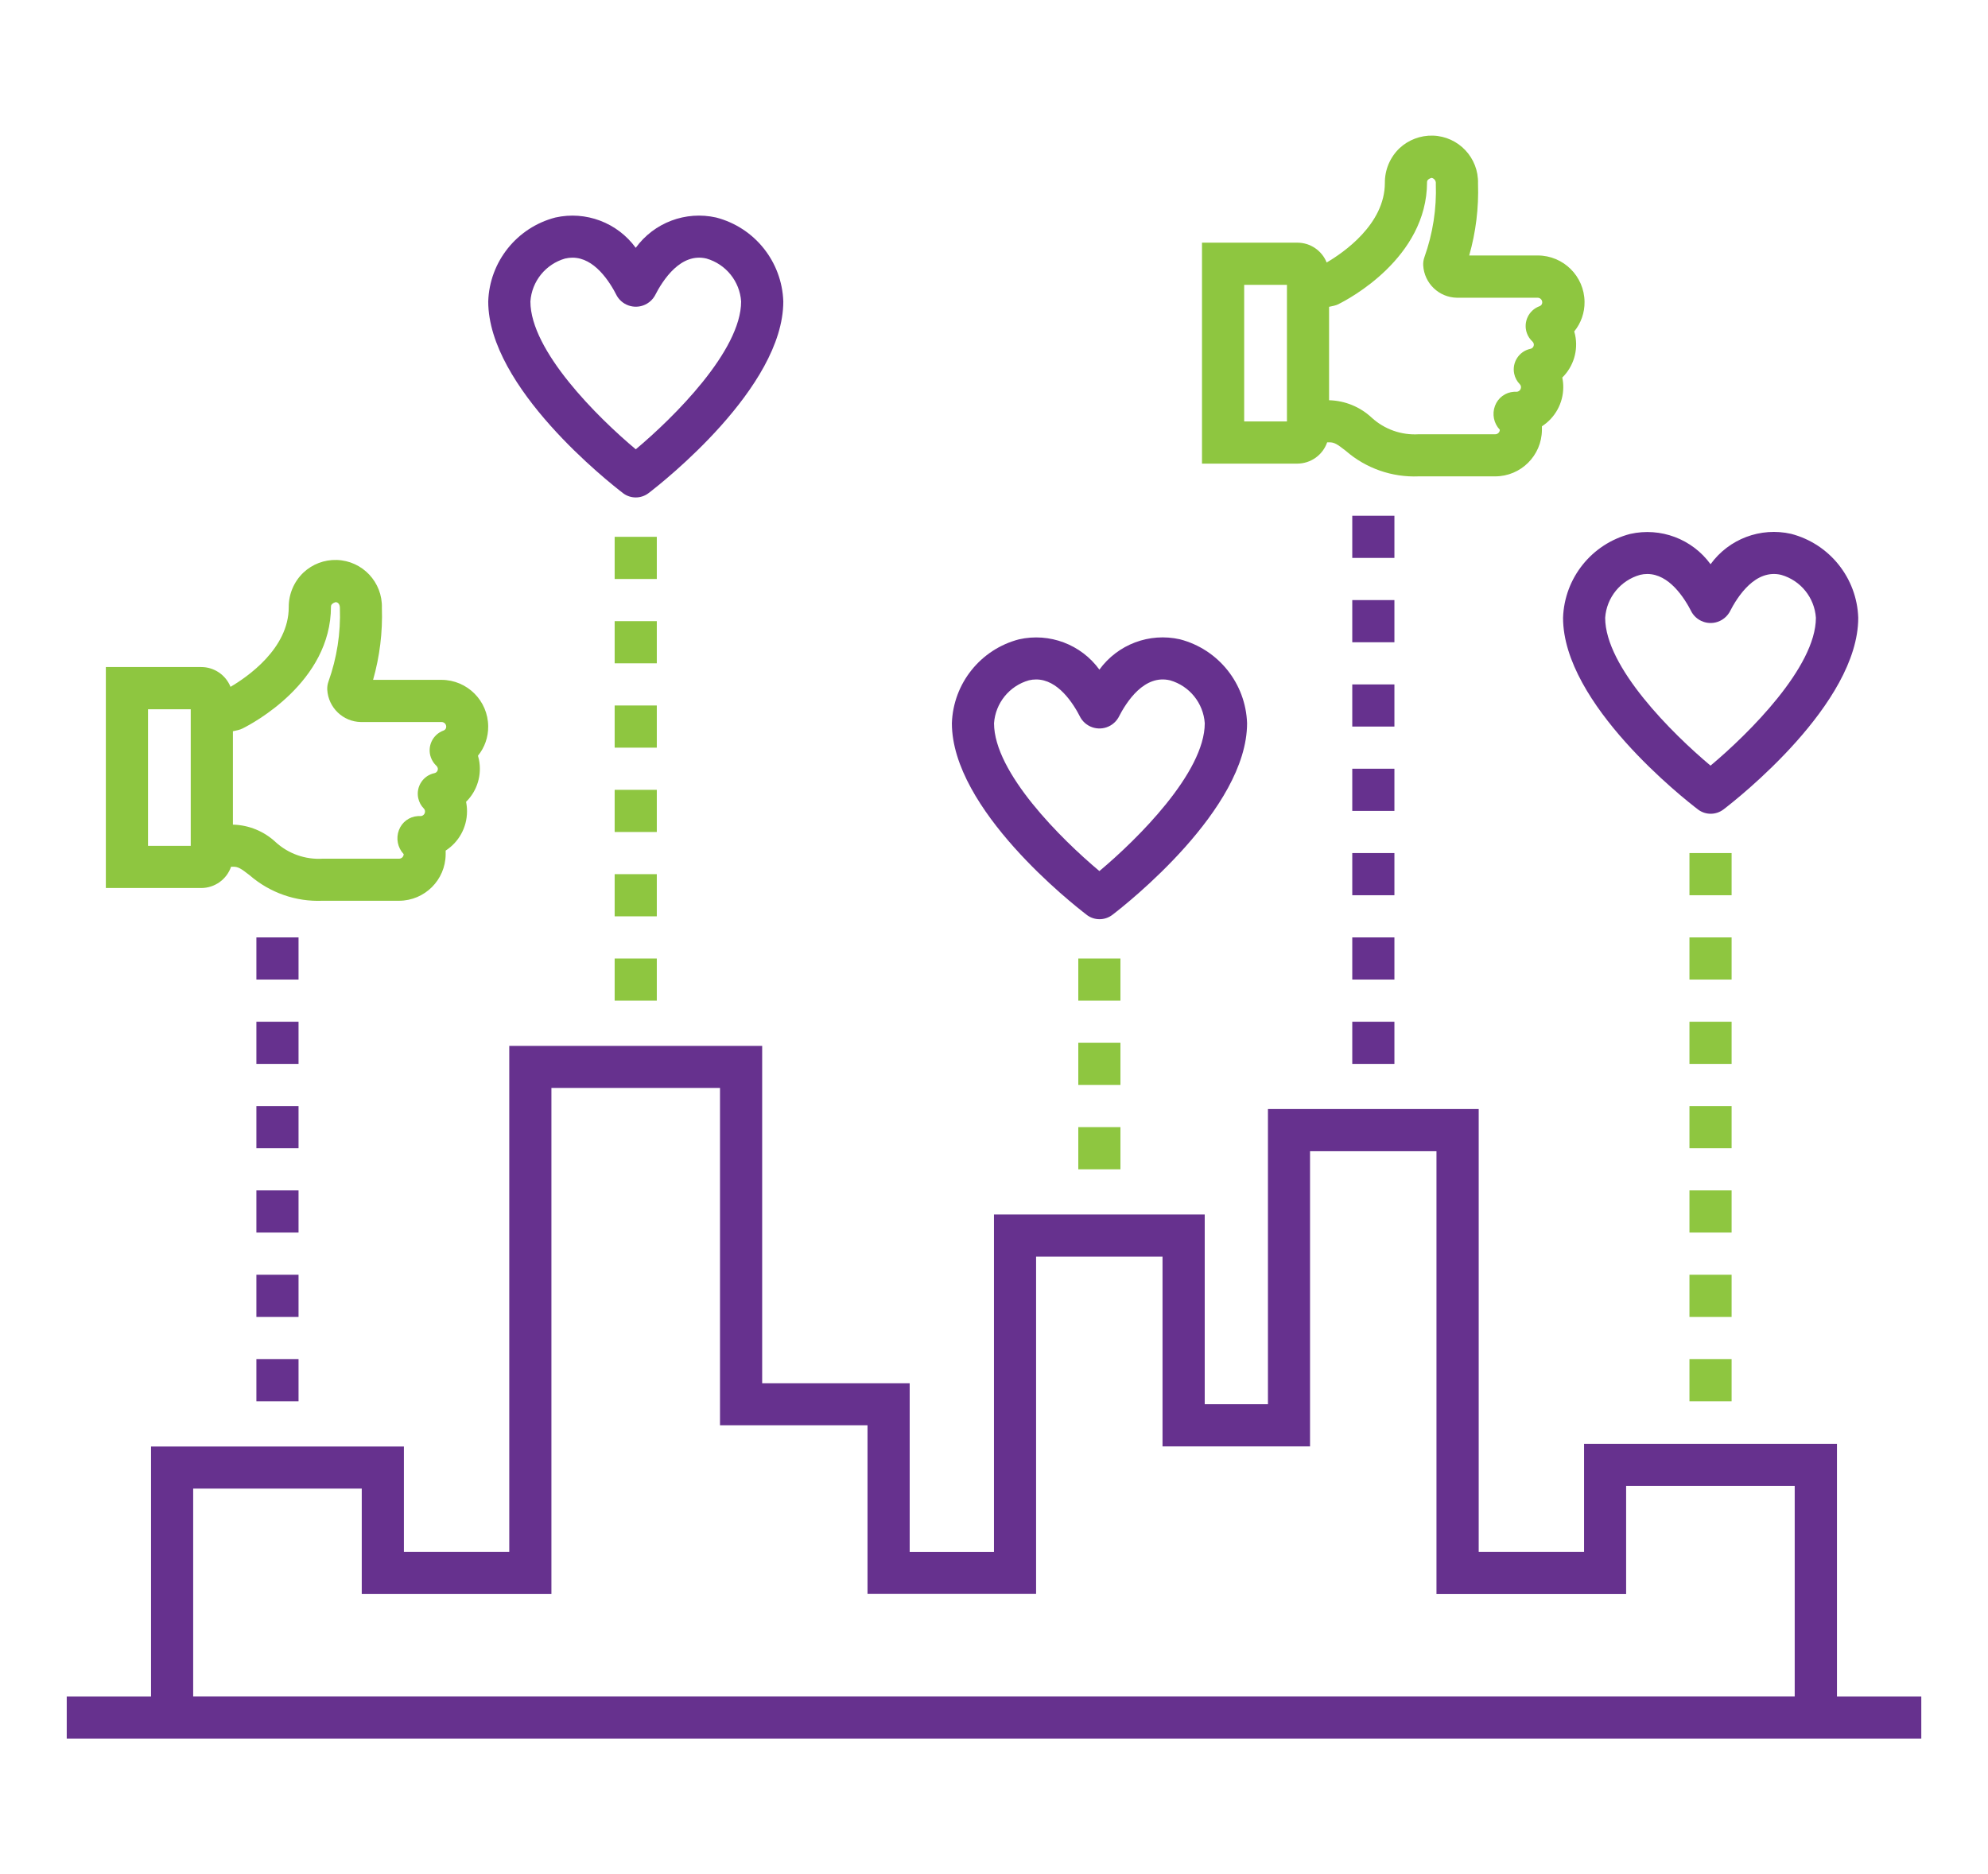
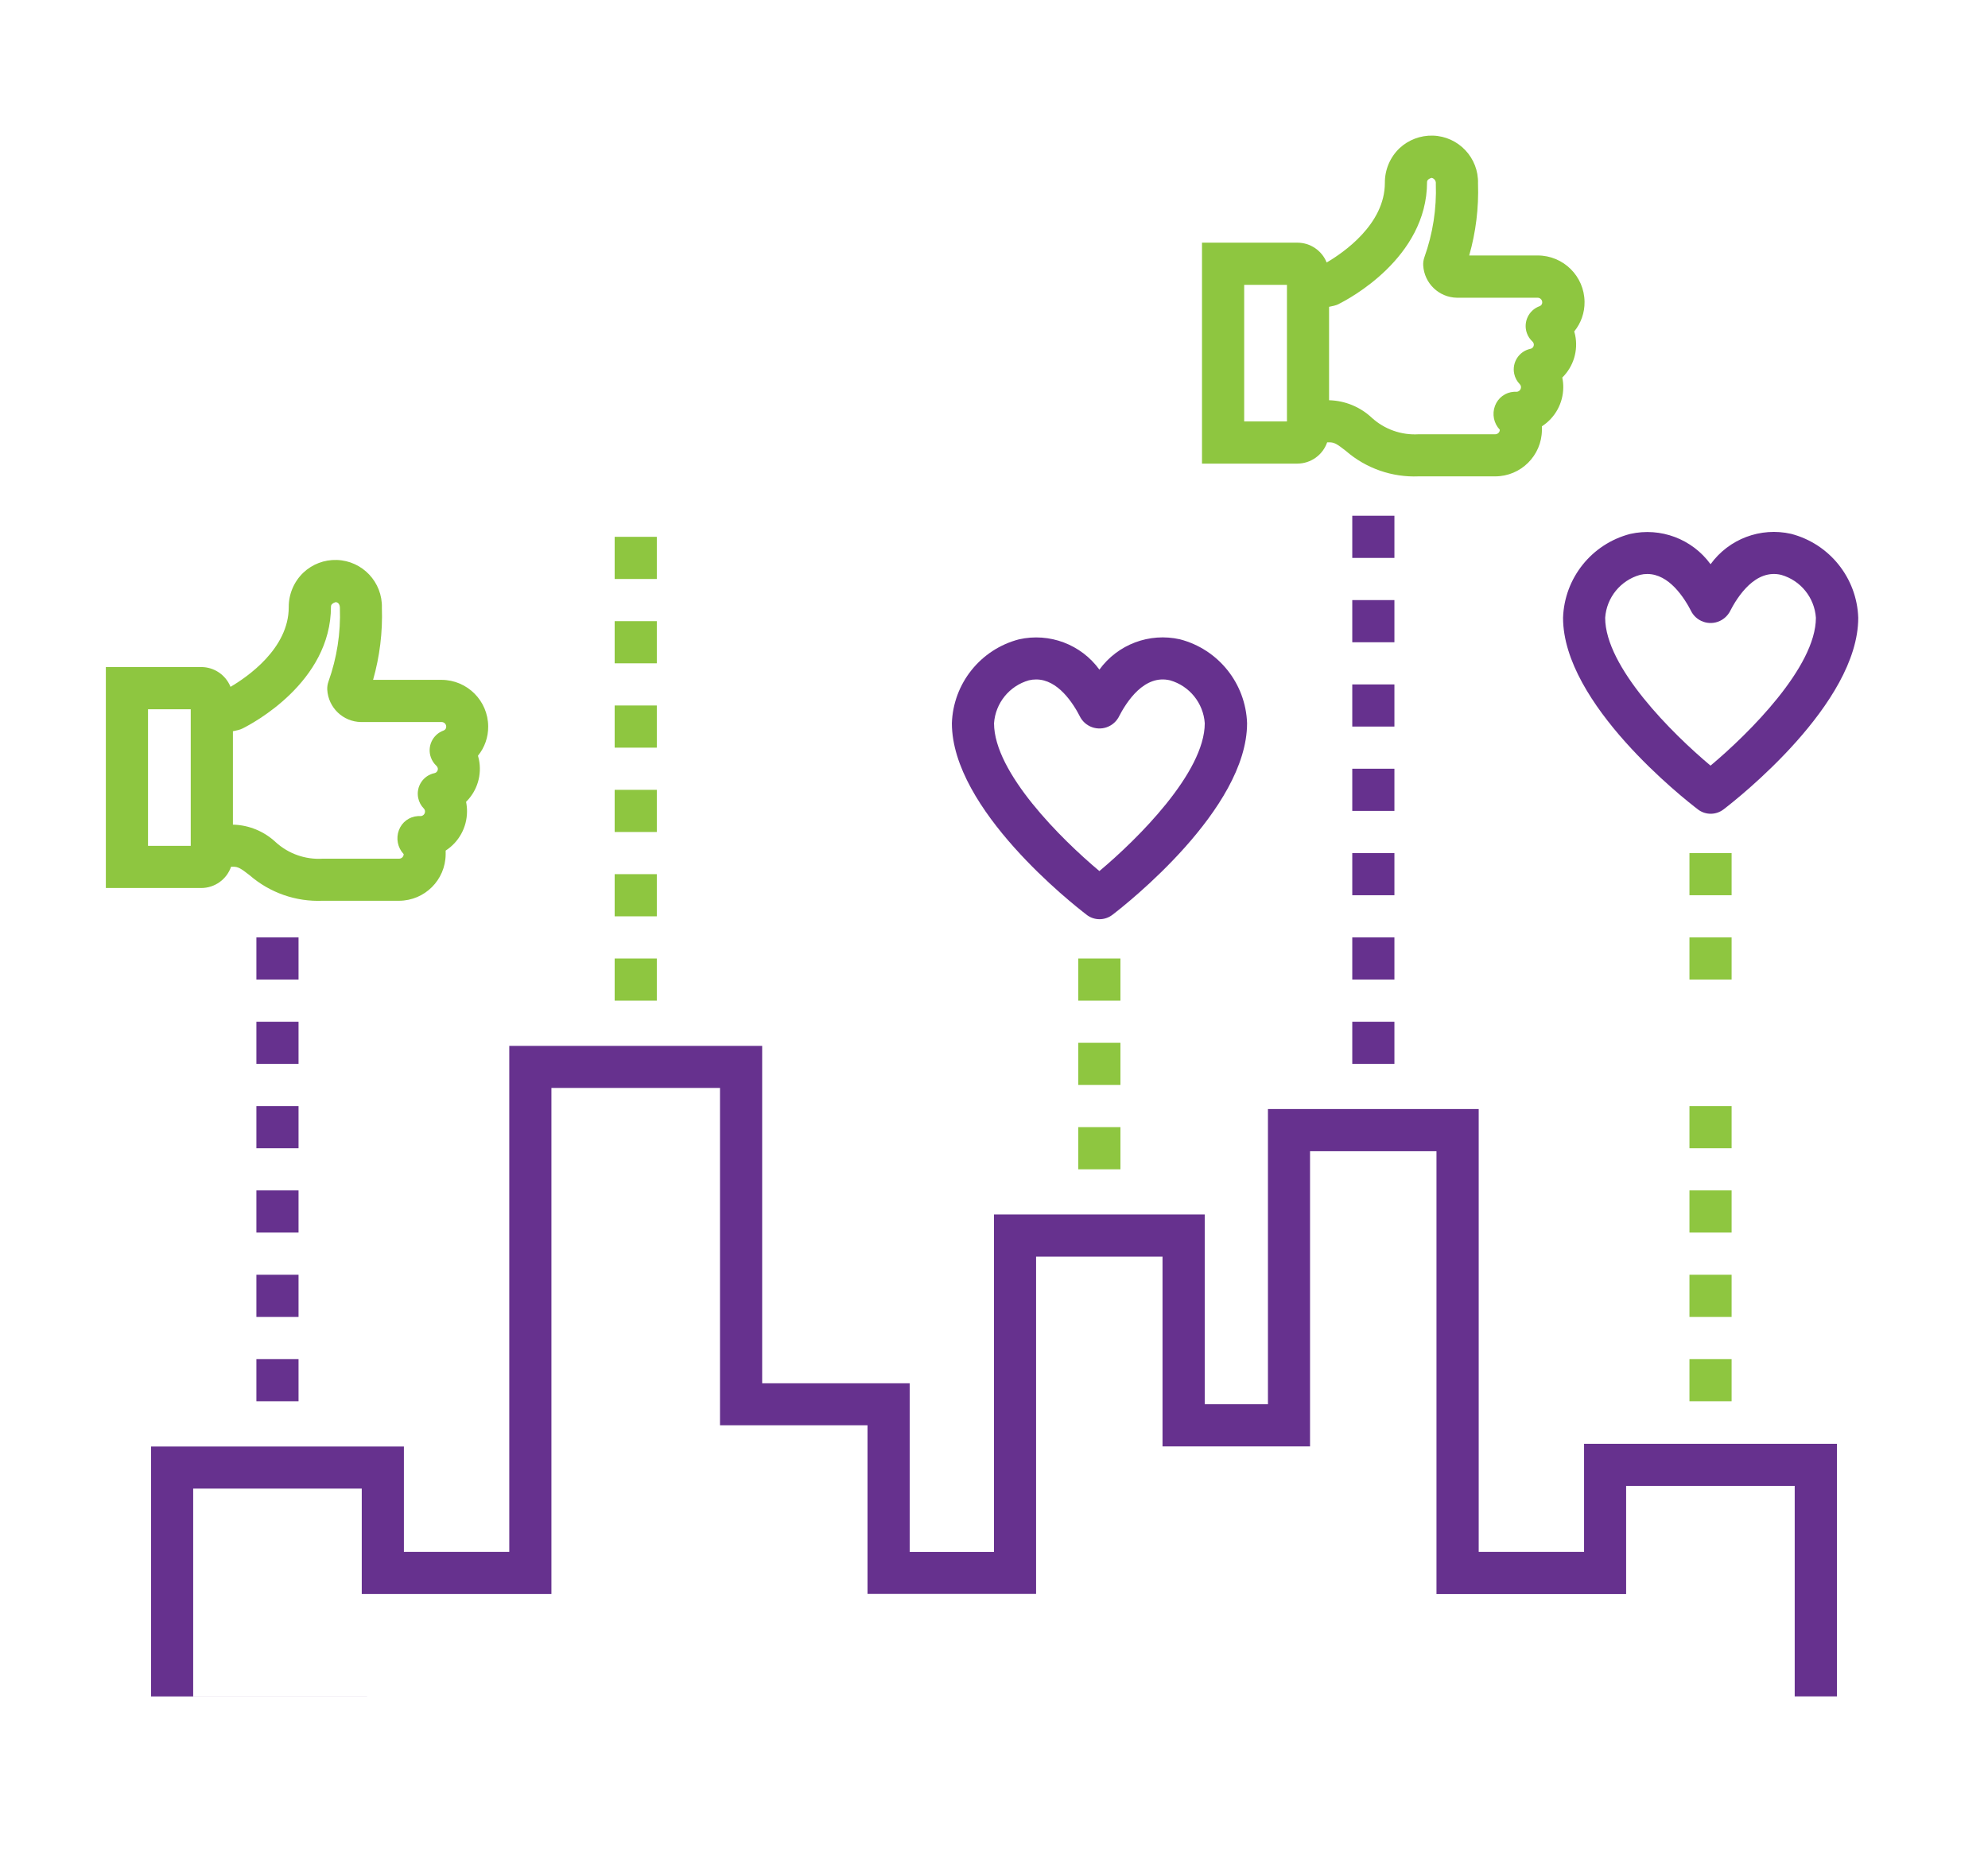
<svg xmlns="http://www.w3.org/2000/svg" id="Layer_1" data-name="Layer 1" viewBox="0 0 70 66">
  <defs>
    <style>
      .cls-1 {
        fill: #66318e;
      }

      .cls-1, .cls-2 {
        stroke-width: 0px;
      }

      .cls-2 {
        fill: #8ec640;
      }
    </style>
  </defs>
  <path class="cls-1" d="M38.265,32.219c.266.203.635.203.902,0,.485-.371,4.744-3.718,4.744-6.749-.047-1.401-1.009-2.604-2.365-2.956-1.074-.242-2.188.178-2.835,1.068-.646-.889-1.759-1.308-2.83-1.067-1.355.352-2.317,1.554-2.364,2.954,0,3.031,4.26,6.378,4.749,6.749h0ZM36.225,23.959c.085-.021.172-.031.259-.031.763,0,1.3.824,1.566,1.351.22.366.695.485,1.061.265.109-.065.2-.156.265-.265.297-.585.921-1.535,1.824-1.32.684.197,1.172.801,1.221,1.511,0,1.734-2.37,4.084-3.71,5.206-1.341-1.123-3.71-3.468-3.71-5.206.05-.711.54-1.316,1.225-1.511h0Z" />
  <path class="cls-1" d="M59.785,28.505c.266.204.635.204.902,0,.486-.371,4.744-3.718,4.744-6.749-.046-1.401-1.009-2.603-2.364-2.956-1.074-.243-2.19.178-2.836,1.07-.646-.889-1.759-1.308-2.83-1.067-1.355.352-2.317,1.553-2.364,2.953,0,3.032,4.261,6.378,4.749,6.749h0ZM57.746,20.245c.084-.021.171-.031.257-.031.763,0,1.301.824,1.567,1.351.22.366.695.485,1.061.264.108-.065.199-.156.264-.264.297-.586.924-1.535,1.824-1.32.684.196,1.172.8,1.221,1.511,0,1.734-2.369,4.084-3.71,5.207-1.341-1.124-3.71-3.469-3.71-5.207.049-.712.54-1.317,1.227-1.511h0Z" />
-   <path class="cls-1" d="M21.935,17.366c.266.203.635.203.902,0,.485-.371,4.744-3.718,4.744-6.75-.047-1.401-1.009-2.604-2.365-2.956-1.072-.241-2.184.178-2.831,1.067-.647-.888-1.759-1.307-2.83-1.067-1.356.352-2.318,1.555-2.364,2.956,0,3.031,4.259,6.378,4.745,6.75h0ZM19.899,9.105c.085-.021.172-.031.26-.031.763,0,1.3.824,1.566,1.352.22.366.695.485,1.061.265.109-.065.2-.156.265-.265.297-.585.926-1.536,1.824-1.321.684.197,1.172.801,1.221,1.511,0,1.734-2.37,4.084-3.71,5.207-1.341-1.123-3.71-3.469-3.71-5.207.049-.712.539-1.316,1.224-1.512h0Z" />
-   <path class="cls-1" d="M64.682,59.741v-8.895h-8.905v3.807h-3.71v-15.596h-7.421v10.395h-2.226v-6.682h-7.421v11.884h-2.968v-5.94h-5.194v-11.88h-8.905v17.819h-3.71v-3.712H5.318v8.801h-2.968v1.485h65.301v-1.485h-2.968ZM6.802,59.741v-7.317h5.936v3.712h6.678v-17.823h5.936v11.88h5.194v5.94h5.936v-11.878h4.452v6.682h5.194v-10.395h4.452v15.596h6.678v-3.807h5.936v7.41H6.802Z" />
+   <path class="cls-1" d="M64.682,59.741v-8.895h-8.905v3.807h-3.71v-15.596h-7.421v10.395h-2.226v-6.682h-7.421v11.884h-2.968v-5.94h-5.194v-11.88h-8.905v17.819h-3.71v-3.712H5.318v8.801h-2.968v1.485v-1.485h-2.968ZM6.802,59.741v-7.317h5.936v3.712h6.678v-17.823h5.936v11.88h5.194v5.94h5.936v-11.878h4.452v6.682h5.194v-10.395h4.452v15.596h6.678v-3.807h5.936v7.41H6.802Z" />
  <path class="cls-2" d="M8.138,30.523h.074c.174,0,.271.061.58.302.709.615,1.627.936,2.565.897h2.697c.901-.005,1.631-.732,1.638-1.634v-.133c.466-.301.749-.816.752-1.371.002-.116-.01-.232-.033-.346.396-.39.565-.955.451-1.499-.009-.042-.019-.085-.032-.125.237-.291.364-.656.36-1.032-.005-.904-.737-1.636-1.641-1.64h-2.412c.234-.823.339-1.678.31-2.533.027-.906-.686-1.663-1.591-1.689-.436-.013-.858.148-1.175.447-.332.318-.518.759-.514,1.219,0,1.455-1.465,2.459-2.05,2.802-.17-.421-.577-.697-1.031-.697h-3.359v7.782h3.359c.474-.001.896-.302,1.051-.75h0ZM8.549,25.65c.318-.158,3.106-1.619,3.105-4.291,0-.074.074-.128.162-.153.086,0,.154.074.152.209.031.88-.106,1.757-.402,2.586-.033.093-.048.191-.043.289.038.632.555,1.128,1.187,1.138h2.843c.09.002.16.076.159.166 0.0.059-.036.112-.092.132-.386.138-.587.563-.448.949.041.113.108.215.197.297.022.021.038.048.045.078.017.08-.034.159-.114.177-0.0 0-.001 0-.001 0-.401.084-.658.478-.573.879.029.139.098.267.198.369.027.028.042.066.041.105,0,.087-.07.158-.157.16h-.094c-.301.018-.562.211-.668.494-.11.291-.045.619.168.846-.001.087-.07.157-.157.16h-2.698c-.607.038-1.203-.173-1.653-.583-.406-.38-.937-.599-1.492-.616h-.013v-3.289l.174-.039c.059-.014.117-.034.171-.061h.004ZM6.716,29.788h-1.504v-4.81h1.504v4.81h0Z" />
  <path class="cls-2" d="M46.731,15.577h.079c.174,0,.271.061.579.302.709.616,1.627.936,2.565.897h2.698c.9-.003,1.631-.729,1.641-1.63v-.133c.466-.301.749-.817.752-1.372.001-.116-.011-.231-.035-.344.396-.39.567-.955.453-1.5-.009-.042-.02-.084-.032-.125.239-.293.368-.661.363-1.039-.007-.906-.744-1.636-1.65-1.636h-2.411c.234-.823.339-1.678.31-2.533.027-.906-.686-1.662-1.591-1.688h-.002c-.434-.011-.856.149-1.173.445-.332.319-.518.76-.514,1.22,0,1.46-1.468,2.463-2.049,2.803-.169-.421-.577-.697-1.031-.698h-3.359v7.781h3.361c.472-.003.891-.303,1.046-.749h0ZM47.141,10.704c.318-.157,3.107-1.614,3.107-4.293,0-.074.074-.125.161-.148.096.021.16.111.148.209.031.88-.105,1.757-.402,2.586-.033.093-.047.191-.042.289.038.632.555,1.128,1.187,1.138h2.845c.089.002.16.075.159.165v.001c0.0.059-.036.111-.091.131-.386.138-.587.562-.45.949.04.114.108.215.197.297.023.021.038.049.045.079.017.08-.034.159-.114.177-0.0 0-.001 0-.001 0-.401.084-.658.478-.573.879.029.139.098.267.198.369.027.028.041.066.041.105-.001.087-.07.158-.157.16h-.09c-.301.018-.562.211-.668.494-.11.29-.044.618.169.843-0.0.087-.07.157-.157.159h-2.698c-.607.038-1.203-.172-1.653-.582-.406-.38-.936-.599-1.492-.616h-.012v-3.29l.174-.038c.058-.014.115-.034.168-.06h0ZM45.315,14.841h-1.506v-4.809h1.506v4.809h0Z" />
  <polygon class="cls-1" points="9.028 33.012 10.512 33.012 10.512 34.497 9.028 34.497 9.028 33.012 9.028 33.012" />
  <polygon class="cls-1" points="9.028 47.862 10.512 47.862 10.512 49.347 9.028 49.347 9.028 47.862 9.028 47.862" />
  <polygon class="cls-1" points="9.028 44.892 10.512 44.892 10.512 46.377 9.028 46.377 9.028 44.892 9.028 44.892" />
  <polygon class="cls-1" points="9.028 35.982 10.512 35.982 10.512 37.467 9.028 37.467 9.028 35.982 9.028 35.982" />
  <polygon class="cls-1" points="9.028 41.922 10.512 41.922 10.512 43.407 9.028 43.407 9.028 41.922 9.028 41.922" />
  <polygon class="cls-1" points="9.028 38.952 10.512 38.952 10.512 40.437 9.028 40.437 9.028 38.952 9.028 38.952" />
  <polygon class="cls-2" points="21.643 33.755 23.127 33.755 23.127 35.239 21.643 35.239 21.643 33.755 21.643 33.755" />
  <polygon class="cls-2" points="21.643 21.875 23.127 21.875 23.127 23.36 21.643 23.36 21.643 21.875 21.643 21.875" />
  <polygon class="cls-2" points="21.643 24.845 23.127 24.845 23.127 26.33 21.643 26.33 21.643 24.845 21.643 24.845" />
  <polygon class="cls-2" points="21.643 18.905 23.127 18.905 23.127 20.39 21.643 20.39 21.643 18.905 21.643 18.905" />
  <polygon class="cls-2" points="21.643 27.815 23.127 27.815 23.127 29.3 21.643 29.3 21.643 27.815 21.643 27.815" />
  <polygon class="cls-2" points="21.643 30.785 23.127 30.785 23.127 32.27 21.643 32.27 21.643 30.785 21.643 30.785" />
  <polygon class="cls-1" points="47.615 33.012 49.099 33.012 49.099 34.497 47.615 34.497 47.615 33.012 47.615 33.012" />
  <polygon class="cls-1" points="47.615 21.133 49.099 21.133 49.099 22.618 47.615 22.618 47.615 21.133 47.615 21.133" />
  <polygon class="cls-1" points="47.615 18.163 49.099 18.163 49.099 19.648 47.615 19.648 47.615 18.163 47.615 18.163" />
  <polygon class="cls-1" points="47.615 27.072 49.099 27.072 49.099 28.557 47.615 28.557 47.615 27.072 47.615 27.072" />
  <polygon class="cls-1" points="47.615 24.103 49.099 24.103 49.099 25.587 47.615 25.587 47.615 24.103 47.615 24.103" />
  <polygon class="cls-1" points="47.615 30.042 49.099 30.042 49.099 31.527 47.615 31.527 47.615 30.042 47.615 30.042" />
  <polygon class="cls-1" points="47.615 35.982 49.099 35.982 49.099 37.467 47.615 37.467 47.615 35.982 47.615 35.982" />
  <polygon class="cls-2" points="59.488 38.952 60.972 38.952 60.972 40.437 59.488 40.437 59.488 38.952 59.488 38.952" />
  <polygon class="cls-2" points="59.488 41.922 60.972 41.922 60.972 43.407 59.488 43.407 59.488 41.922 59.488 41.922" />
  <polygon class="cls-2" points="59.488 44.892 60.972 44.892 60.972 46.377 59.488 46.377 59.488 44.892 59.488 44.892" />
  <polygon class="cls-2" points="59.488 47.862 60.972 47.862 60.972 49.347 59.488 49.347 59.488 47.862 59.488 47.862" />
  <polygon class="cls-2" points="59.488 30.042 60.972 30.042 60.972 31.527 59.488 31.527 59.488 30.042 59.488 30.042" />
-   <polygon class="cls-2" points="59.488 35.982 60.972 35.982 60.972 37.467 59.488 37.467 59.488 35.982 59.488 35.982" />
  <polygon class="cls-2" points="59.488 33.012 60.972 33.012 60.972 34.497 59.488 34.497 59.488 33.012 59.488 33.012" />
  <polygon class="cls-2" points="37.968 39.694 39.452 39.694 39.452 41.179 37.968 41.179 37.968 39.694 37.968 39.694" />
  <polygon class="cls-2" points="37.968 33.755 39.452 33.755 39.452 35.239 37.968 35.239 37.968 33.755 37.968 33.755" />
  <polygon class="cls-2" points="37.968 36.724 39.452 36.724 39.452 38.209 37.968 38.209 37.968 36.724 37.968 36.724" />
</svg>